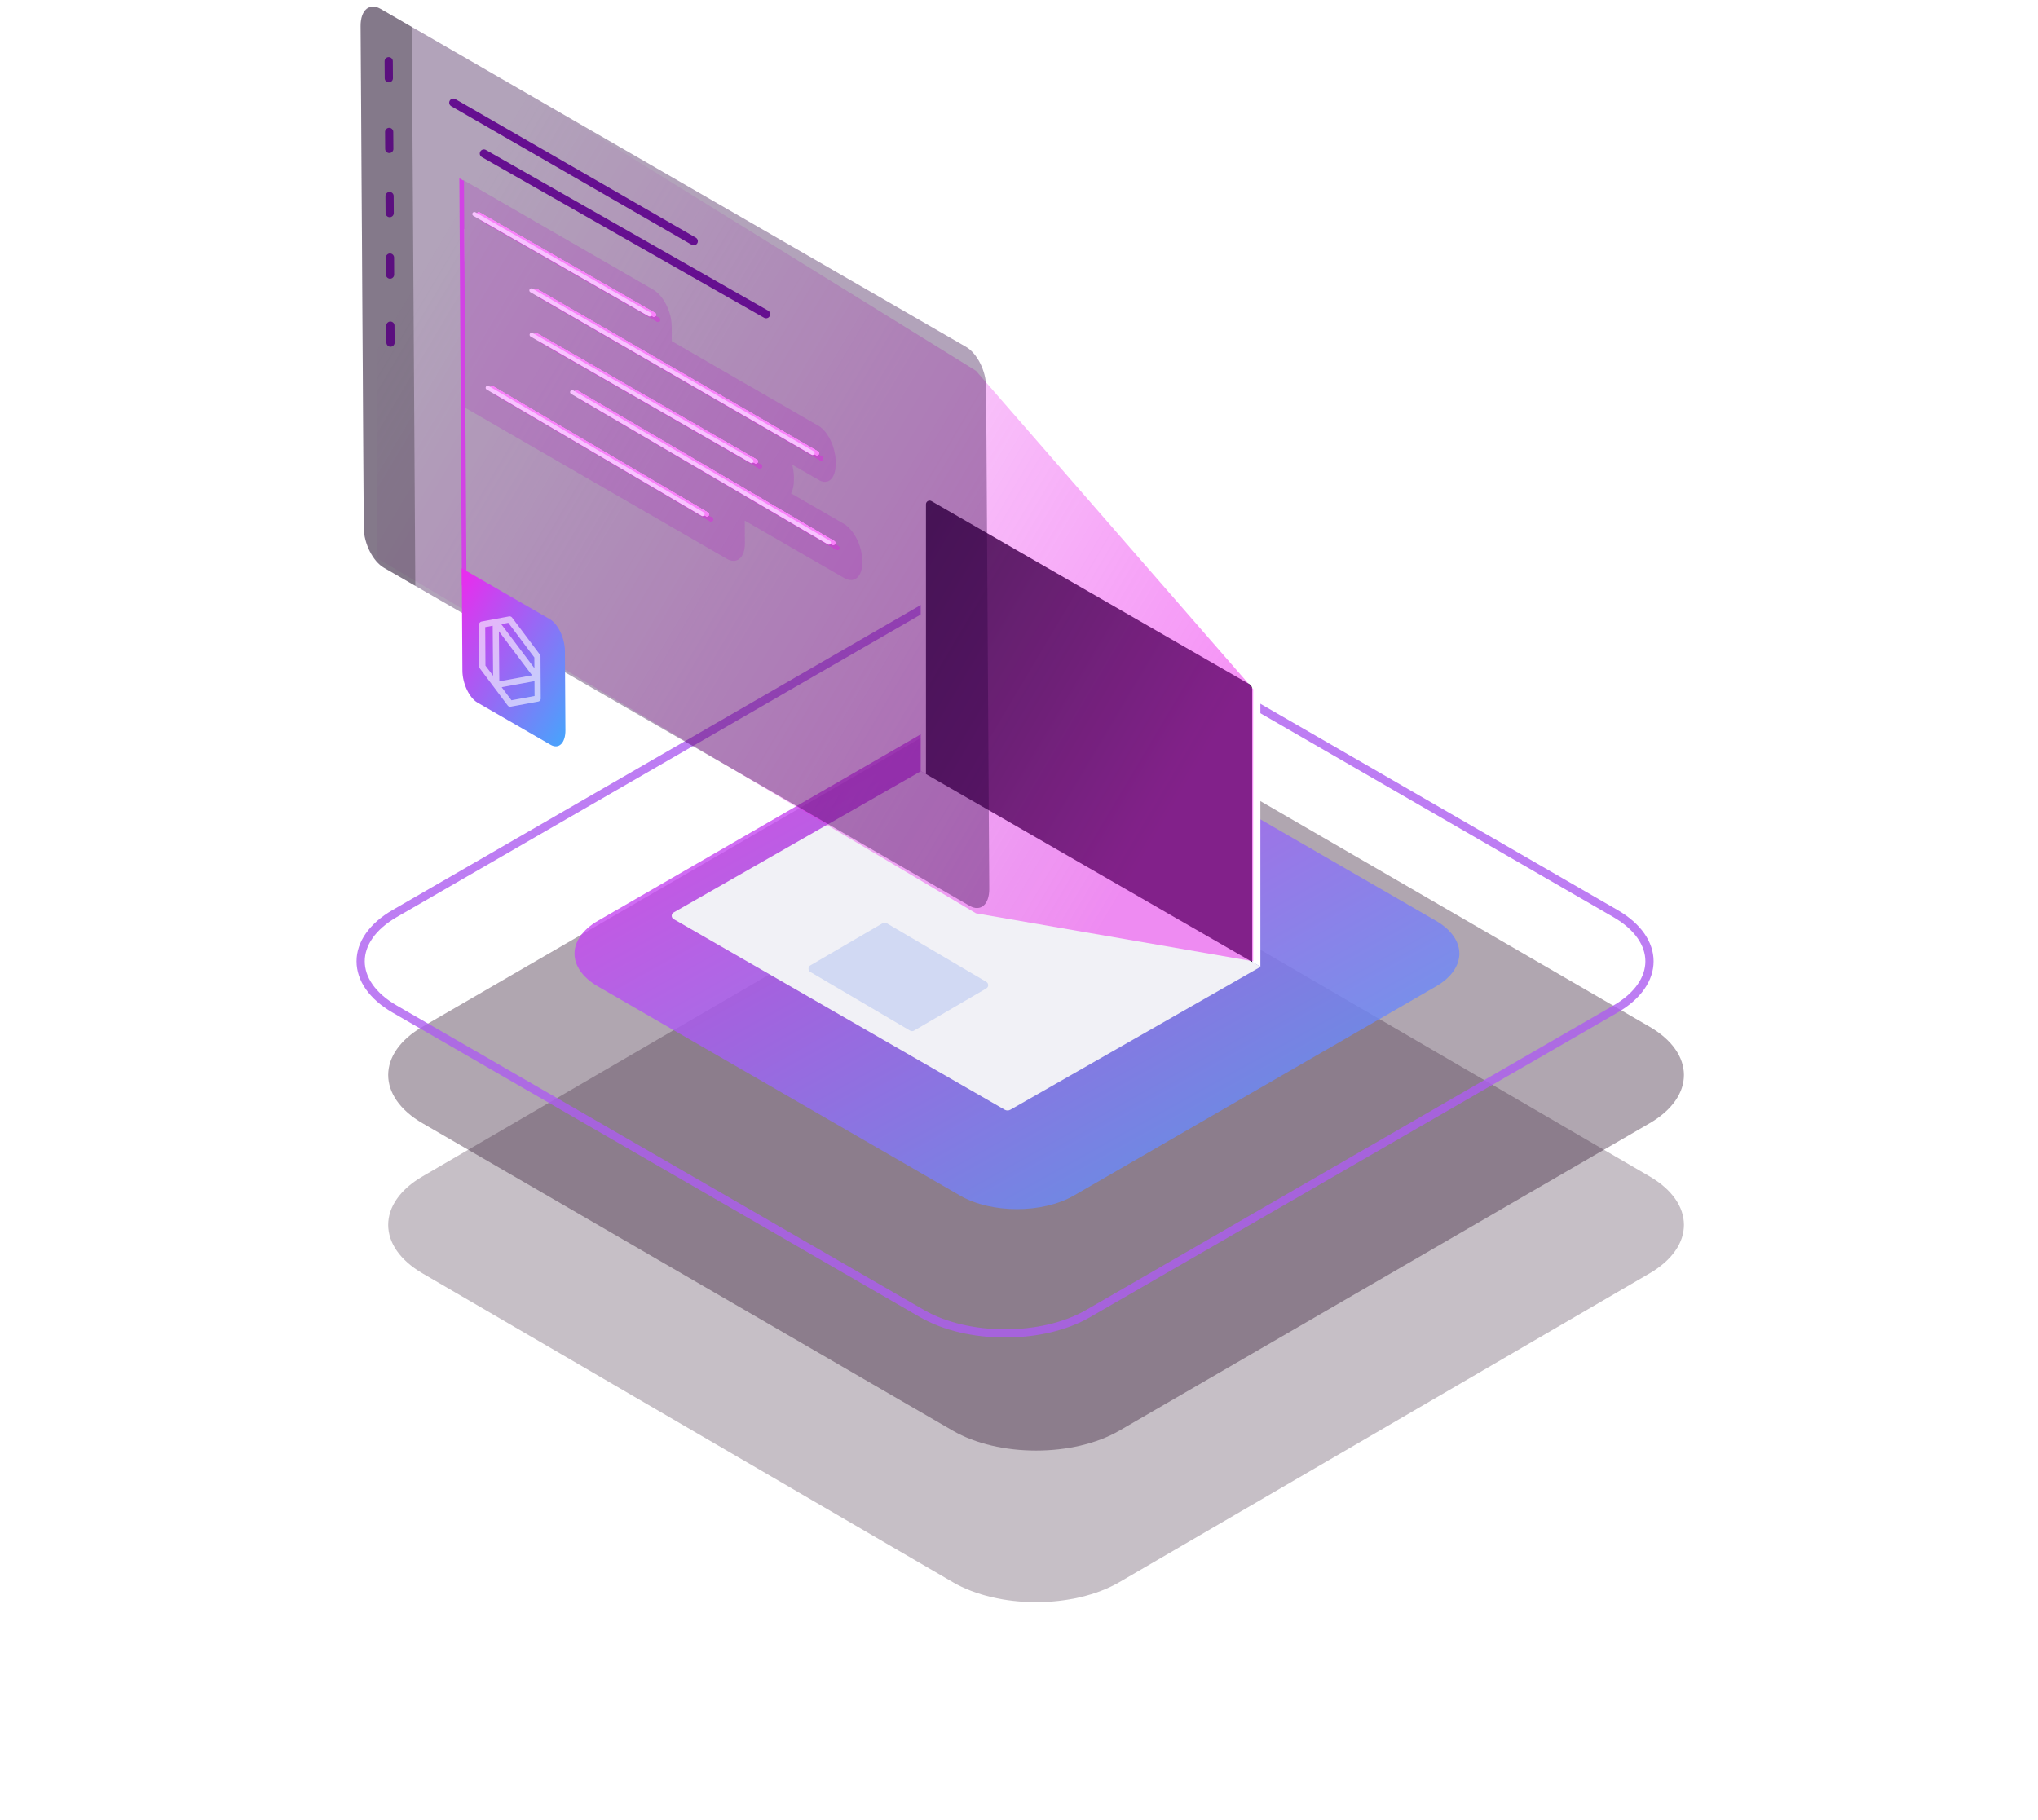
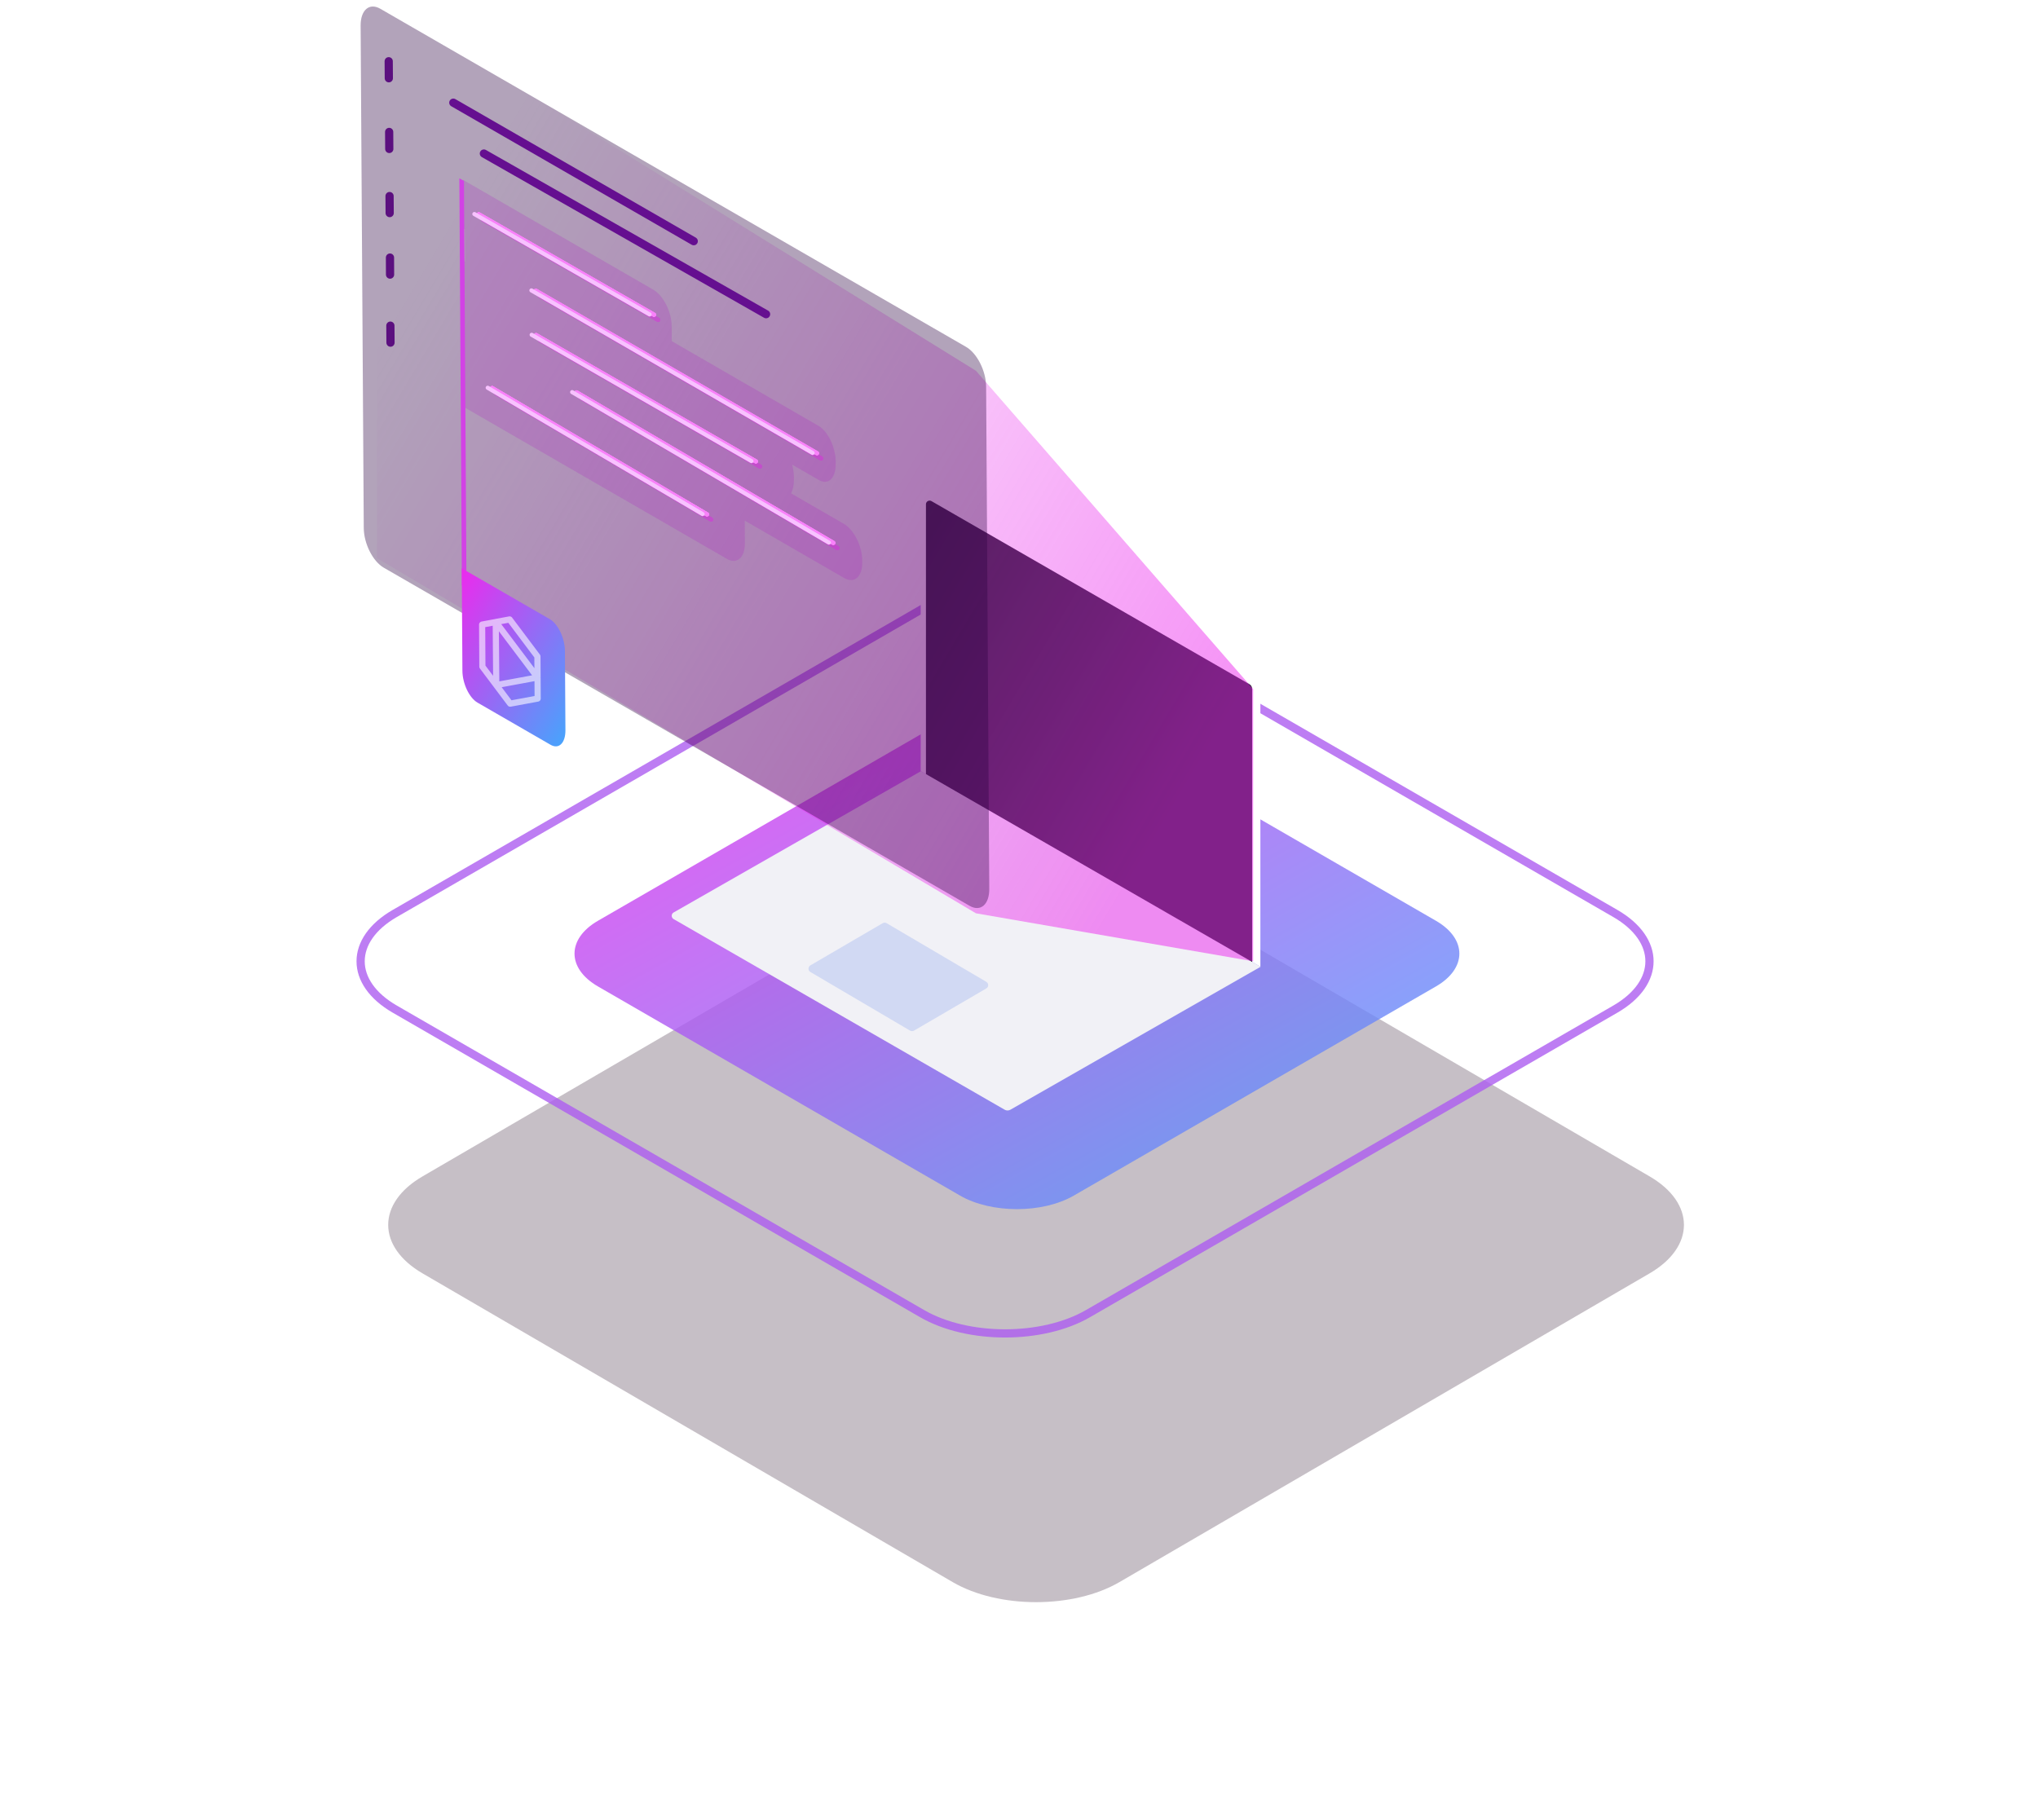
<svg xmlns="http://www.w3.org/2000/svg" fill="none" viewBox="400 277 496 443">
  <g opacity="0.14" filter="url(#filter0_f_656_3370)">
    <ellipse cx="248" cy="160" rx="248" ry="160" transform="matrix(-1 0 0 1 896 400)" fill="url(#paint0_linear_656_3370)" />
  </g>
  <path d="M502.843 586.97C497.265 583.725 494.477 579.443 494.477 575.161C494.477 570.879 497.265 566.597 502.843 563.353L631.874 488.198C643.029 481.698 661.279 481.698 672.434 488.198L801.465 563.353C807.043 566.597 809.831 570.879 809.831 575.161C809.831 579.443 807.043 583.725 801.465 586.97L672.434 662.125C661.279 668.625 643.029 668.625 631.874 662.125L502.843 586.97Z" fill="#240924" fill-opacity="0.26" />
-   <path d="M502.843 550.432C497.265 547.202 494.477 542.94 494.477 538.677C494.477 534.415 497.265 530.153 502.843 526.923L631.874 452.111C643.029 445.64 661.279 445.64 672.434 452.111L801.465 526.923C807.043 530.153 809.831 534.415 809.831 538.677C809.831 542.94 807.043 547.202 801.465 550.432L672.434 625.244C661.279 631.714 643.029 631.714 631.874 625.244L502.843 550.432Z" fill="#240924" fill-opacity="0.36" />
  <path opacity="0.8" d="M545.538 517.126C541.729 514.928 539.824 512.028 539.824 509.127C539.824 506.227 541.729 503.327 545.538 501.129L633.651 450.226C641.269 445.824 653.731 445.824 661.349 450.226L749.462 501.129C753.271 503.327 755.175 506.227 755.175 509.127C755.175 512.028 753.271 514.928 749.462 517.126L661.349 568.029C653.731 572.431 641.269 572.431 633.651 568.029L545.538 517.126Z" fill="url(#paint1_linear_656_3370)" />
  <path opacity="0.8" d="M496.09 522.647C490.542 519.447 487.768 515.223 487.768 511C487.768 506.777 490.542 502.553 496.09 499.353L624.434 425.227C635.53 418.817 653.683 418.817 664.779 425.227L793.123 499.353C798.671 502.553 801.445 506.777 801.445 511C801.445 515.223 798.671 519.447 793.123 522.647L664.779 596.772C653.683 603.183 635.53 603.183 624.434 596.772L496.09 522.647Z" stroke="#AD5DF0" stroke-width="2" stroke-miterlimit="10" />
  <path d="M624.076 464.7L706.747 512.314V441.906C706.747 441.404 706.483 440.945 706.045 440.694L625.466 394.284C624.848 393.929 624.076 394.375 624.076 395.092V464.7Z" fill="white" />
  <path d="M625.355 466.593L704.739 512.314V444.704C704.739 444.224 704.481 443.778 704.064 443.542L626.69 398.977C626.092 398.636 625.355 399.067 625.355 399.75V466.586V466.593Z" fill="#151823" />
  <path d="M624.126 464.72L706.796 512.334L645.902 547.131C645.471 547.375 644.943 547.375 644.519 547.131L563.947 500.728C563.321 500.373 563.328 499.468 563.947 499.113L624.126 464.727V464.72Z" fill="#F1F1F6" />
  <path d="M614.834 501.718C615.126 501.551 615.481 501.551 615.773 501.718L640.044 515.997C640.656 516.359 640.656 517.243 640.044 517.605L622.438 527.882C622.146 528.049 621.792 528.049 621.5 527.882L597.228 513.602C596.617 513.24 596.617 512.356 597.228 511.994L614.834 501.718Z" fill="#D1D9F3" />
  <path d="M491.732 277L637.518 367.248L704.994 444.742V511L637.518 499.317L491.732 412.868V277Z" fill="url(#paint2_linear_656_3370)" />
  <path d="M492.558 279.132L635.13 361.447C637.798 362.984 639.98 367.318 640 371.126L640.764 493.388C640.783 497.196 638.641 499.031 635.973 497.494L493.401 415.189C490.733 413.652 488.551 409.318 488.531 405.51L487.768 283.238C487.748 279.43 489.89 277.595 492.558 279.132Z" fill="#2C0040" fill-opacity="0.36" />
-   <path d="M487.768 283.416C487.748 279.509 489.94 277.625 492.677 279.202L500.224 283.555L501.077 419.602L493.53 415.248C490.793 413.672 488.551 409.219 488.531 405.311L487.768 283.416Z" fill="black" fill-opacity="0.26" />
  <path fill-rule="evenodd" clip-rule="evenodd" d="M512.631 320.746L512.631 320.746L512.7 332.607L513.129 332.855L513.176 340.69L512.746 340.442L512.746 340.432V340.442L512.746 340.442L512.825 353.622L512.834 353.627L512.874 360.309L512.869 360.306L512.968 376.125L576.886 413.027C579.336 414.445 581.309 412.75 581.289 409.249L581.255 403.731L605.447 417.699C607.906 419.117 609.88 417.421 609.85 413.92V413.414C609.83 409.913 607.817 405.927 605.368 404.508L592.517 397.089C592.967 396.297 593.228 395.145 593.216 393.728V393.222C593.21 392.181 593.059 391.114 592.795 390.097L599.309 393.857C601.59 395.176 603.425 393.401 603.395 389.9V389.394C603.366 385.893 601.501 381.986 599.22 380.667L563.497 360.044L563.477 356.419C563.458 352.918 561.444 348.931 558.995 347.513L512.631 320.746L512.631 320.736V320.746Z" fill="#AE18C6" fill-opacity="0.2" />
  <path fill-rule="evenodd" clip-rule="evenodd" d="M512.412 419.493L511.797 320.399L512.918 321.043L513.532 420.138L512.412 419.493Z" fill="#D242E5" />
  <path d="M512.391 415.348L533.812 427.715C535.826 428.875 537.472 432.356 537.492 435.48L537.611 454.75C537.631 457.873 536.014 459.46 534.001 458.3L516.219 448.035C514.206 446.875 512.559 443.394 512.54 440.27L512.381 415.338L512.391 415.348Z" fill="url(#paint3_linear_656_3370)" />
  <path d="M494.602 291.906L494.631 296.051" stroke="#5B0F7F" stroke-width="2" stroke-linecap="round" />
  <path d="M494.711 309.113L494.741 313.258" stroke="#5B0F7F" stroke-width="2" stroke-linecap="round" />
  <path d="M494.91 339.698L494.93 343.843" stroke="#5B0F7F" stroke-width="2" stroke-linecap="round" />
  <path d="M494.809 324.723L494.838 328.868" stroke="#5B0F7F" stroke-width="2" stroke-linecap="round" />
  <path d="M495.008 356.27L495.038 360.405" stroke="#5B0F7F" stroke-width="2" stroke-linecap="round" />
  <path d="M530.828 441.907L520.781 443.761M530.828 441.907L520.652 428.399M530.828 441.907L530.798 436.789L524.034 427.784L520.652 428.409M530.828 441.916L530.857 447.044L524.163 448.283L520.781 443.781M520.781 443.781L520.652 428.419L517.34 429.034L517.399 439.278L520.781 443.781Z" stroke="white" stroke-opacity="0.59" stroke-width="1.5" stroke-linejoin="round" />
  <g filter="url(#filter1_f_656_3370)">
    <g opacity="0.4">
      <path d="M517.516 330.411L560.161 354.851" stroke="#E41CE5" stroke-linecap="round" />
      <path d="M517.516 330.411L560.161 354.851" stroke="#E41CE5" stroke-linecap="round" />
      <path d="M517.516 330.411L560.161 354.851" stroke="#E41CE5" stroke-linecap="round" />
      <path d="M517.516 330.411L560.161 354.851" stroke="#E41CE5" stroke-linecap="round" />
    </g>
    <g opacity="0.4">
      <path d="M531.396 349.002L599.827 388.571" stroke="#E41CE5" stroke-linecap="round" />
      <path d="M531.396 349.002L599.827 388.571" stroke="#E41CE5" stroke-linecap="round" />
      <path d="M531.396 349.002L599.827 388.571" stroke="#E41CE5" stroke-linecap="round" />
      <path d="M531.396 349.002L599.827 388.571" stroke="#E41CE5" stroke-linecap="round" />
    </g>
    <g opacity="0.4">
      <path d="M531.456 359.81L584.951 390.553" stroke="#E41CE5" stroke-linecap="round" />
      <path d="M531.456 359.81L584.951 390.553" stroke="#E41CE5" stroke-linecap="round" />
      <path d="M531.456 359.81L584.951 390.553" stroke="#E41CE5" stroke-linecap="round" />
      <path d="M531.456 359.81L584.951 390.553" stroke="#E41CE5" stroke-linecap="round" />
    </g>
    <g opacity="0.4">
      <path d="M541.312 373.759L603.792 410.389" stroke="#E41CE5" stroke-linecap="round" />
      <path d="M541.312 373.759L603.792 410.389" stroke="#E41CE5" stroke-linecap="round" />
      <path d="M541.312 373.759L603.792 410.389" stroke="#E41CE5" stroke-linecap="round" />
      <path d="M541.312 373.759L603.792 410.389" stroke="#E41CE5" stroke-linecap="round" />
    </g>
    <g opacity="0.4">
      <path d="M520.762 372.703L573.054 403.447" stroke="#E41CE5" stroke-linecap="round" />
      <path d="M520.762 372.703L573.054 403.447" stroke="#E41CE5" stroke-linecap="round" />
      <path d="M520.762 372.703L573.054 403.447" stroke="#E41CE5" stroke-linecap="round" />
      <path d="M520.762 372.703L573.054 403.447" stroke="#E41CE5" stroke-linecap="round" />
    </g>
  </g>
  <path d="M510.326 301.992L568.839 335.711" stroke="#650F90" stroke-width="2" stroke-linecap="round" />
  <path d="M517.765 314.373L586.444 353.48" stroke="#650F90" stroke-width="2" stroke-linecap="round" />
  <g filter="url(#filter2_f_656_3370)">
    <g filter="url(#filter3_f_656_3370)">
      <path d="M516.526 329.167L559.171 353.608" stroke="#F981FA" stroke-linecap="round" />
      <path d="M516.526 329.167L559.171 353.608" stroke="#F981FA" stroke-linecap="round" />
      <path d="M516.526 329.167L559.171 353.608" stroke="#F981FA" stroke-linecap="round" />
      <path d="M516.526 329.167L559.171 353.608" stroke="#F981FA" stroke-linecap="round" />
    </g>
    <g filter="url(#filter4_f_656_3370)">
-       <path d="M530.408 347.758L598.838 387.327" stroke="#F981FA" stroke-linecap="round" />
      <path d="M530.408 347.758L598.838 387.327" stroke="#F981FA" stroke-linecap="round" />
      <path d="M530.408 347.758L598.838 387.327" stroke="#F981FA" stroke-linecap="round" />
      <path d="M530.408 347.758L598.838 387.327" stroke="#F981FA" stroke-linecap="round" />
    </g>
    <g filter="url(#filter5_f_656_3370)">
      <path d="M530.469 358.566L583.965 389.31" stroke="#F981FA" stroke-linecap="round" />
      <path d="M530.469 358.566L583.965 389.31" stroke="#F981FA" stroke-linecap="round" />
      <path d="M530.469 358.566L583.965 389.31" stroke="#F981FA" stroke-linecap="round" />
      <path d="M530.469 358.566L583.965 389.31" stroke="#F981FA" stroke-linecap="round" />
    </g>
    <g filter="url(#filter6_f_656_3370)">
      <path d="M540.324 372.515L602.804 409.146" stroke="#F981FA" stroke-linecap="round" />
      <path d="M540.324 372.515L602.804 409.146" stroke="#F981FA" stroke-linecap="round" />
      <path d="M540.324 372.515L602.804 409.146" stroke="#F981FA" stroke-linecap="round" />
      <path d="M540.324 372.515L602.804 409.146" stroke="#F981FA" stroke-linecap="round" />
    </g>
    <g filter="url(#filter7_f_656_3370)">
      <path d="M519.773 371.459L572.065 402.203" stroke="#F981FA" stroke-linecap="round" />
      <path d="M519.773 371.459L572.065 402.203" stroke="#F981FA" stroke-linecap="round" />
      <path d="M519.773 371.459L572.065 402.203" stroke="#F981FA" stroke-linecap="round" />
      <path d="M519.773 371.459L572.065 402.203" stroke="#F981FA" stroke-linecap="round" />
    </g>
  </g>
  <path d="M515.45 329.101L558.095 353.542" stroke="#F8C2FF" stroke-linecap="round" />
  <path d="M529.332 347.692L597.762 387.261" stroke="#F8C2FF" stroke-linecap="round" />
  <path d="M529.393 358.5L582.889 389.244" stroke="#F8C2FF" stroke-linecap="round" />
  <path d="M539.248 372.449L601.728 409.079" stroke="#F8C2FF" stroke-linecap="round" />
  <path d="M518.695 371.393L570.987 402.137" stroke="#F8C2FF" stroke-linecap="round" />
  <defs>
    <filter id="filter0_f_656_3370" x="0" y="0" width="1296" height="1120" filterUnits="userSpaceOnUse" color-interpolation-filters="sRGB">
      <feFlood flood-opacity="0" result="BackgroundImageFix" />
      <feBlend mode="normal" in="SourceGraphic" in2="BackgroundImageFix" result="shape" />
      <feGaussianBlur stdDeviation="200" result="effect1_foregroundBlur_656_3370" />
    </filter>
    <filter id="filter1_f_656_3370" x="497.016" y="309.911" width="127.277" height="120.978" filterUnits="userSpaceOnUse" color-interpolation-filters="sRGB">
      <feFlood flood-opacity="0" result="BackgroundImageFix" />
      <feBlend mode="normal" in="SourceGraphic" in2="BackgroundImageFix" result="shape" />
      <feGaussianBlur stdDeviation="10" result="effect1_foregroundBlur_656_3370" />
    </filter>
    <filter id="filter2_f_656_3370" x="514.025" y="326.667" width="91.279" height="84.978" filterUnits="userSpaceOnUse" color-interpolation-filters="sRGB">
      <feFlood flood-opacity="0" result="BackgroundImageFix" />
      <feBlend mode="normal" in="SourceGraphic" in2="BackgroundImageFix" result="shape" />
      <feGaussianBlur stdDeviation="1" result="effect1_foregroundBlur_656_3370" />
    </filter>
    <filter id="filter3_f_656_3370" x="512.025" y="324.667" width="51.645" height="33.441" filterUnits="userSpaceOnUse" color-interpolation-filters="sRGB">
      <feFlood flood-opacity="0" result="BackgroundImageFix" />
      <feBlend mode="normal" in="SourceGraphic" in2="BackgroundImageFix" result="shape" />
      <feGaussianBlur stdDeviation="2" result="effect1_foregroundBlur_656_3370" />
    </filter>
    <filter id="filter4_f_656_3370" x="525.908" y="343.258" width="77.43" height="48.569" filterUnits="userSpaceOnUse" color-interpolation-filters="sRGB">
      <feFlood flood-opacity="0" result="BackgroundImageFix" />
      <feBlend mode="normal" in="SourceGraphic" in2="BackgroundImageFix" result="shape" />
      <feGaussianBlur stdDeviation="2" result="effect1_foregroundBlur_656_3370" />
    </filter>
    <filter id="filter5_f_656_3370" x="525.969" y="354.066" width="62.496" height="39.744" filterUnits="userSpaceOnUse" color-interpolation-filters="sRGB">
      <feFlood flood-opacity="0" result="BackgroundImageFix" />
      <feBlend mode="normal" in="SourceGraphic" in2="BackgroundImageFix" result="shape" />
      <feGaussianBlur stdDeviation="2" result="effect1_foregroundBlur_656_3370" />
    </filter>
    <filter id="filter6_f_656_3370" x="535.824" y="368.015" width="71.481" height="45.631" filterUnits="userSpaceOnUse" color-interpolation-filters="sRGB">
      <feFlood flood-opacity="0" result="BackgroundImageFix" />
      <feBlend mode="normal" in="SourceGraphic" in2="BackgroundImageFix" result="shape" />
      <feGaussianBlur stdDeviation="2" result="effect1_foregroundBlur_656_3370" />
    </filter>
    <filter id="filter7_f_656_3370" x="515.273" y="366.959" width="61.291" height="39.744" filterUnits="userSpaceOnUse" color-interpolation-filters="sRGB">
      <feFlood flood-opacity="0" result="BackgroundImageFix" />
      <feBlend mode="normal" in="SourceGraphic" in2="BackgroundImageFix" result="shape" />
      <feGaussianBlur stdDeviation="2" result="effect1_foregroundBlur_656_3370" />
    </filter>
    <linearGradient id="paint1_linear_656_3370" x1="774.192" y1="552.359" x2="673.998" y2="372.274" gradientUnits="userSpaceOnUse">
      <stop stop-color="#4BA1FC" />
      <stop offset="1" stop-color="#EC2AED" />
    </linearGradient>
    <linearGradient id="paint2_linear_656_3370" x1="497.602" y1="350.652" x2="690.698" y2="465.336" gradientUnits="userSpaceOnUse">
      <stop stop-color="#E531EE" stop-opacity="0" />
      <stop offset="1" stop-color="#EC2AED" stop-opacity="0.51" />
    </linearGradient>
    <linearGradient id="paint3_linear_656_3370" x1="539.839" y1="452.07" x2="503.467" y2="430.086" gradientUnits="userSpaceOnUse">
      <stop stop-color="#4BA1FC" />
      <stop offset="1" stop-color="#EC2AED" />
    </linearGradient>
  </defs>
</svg>